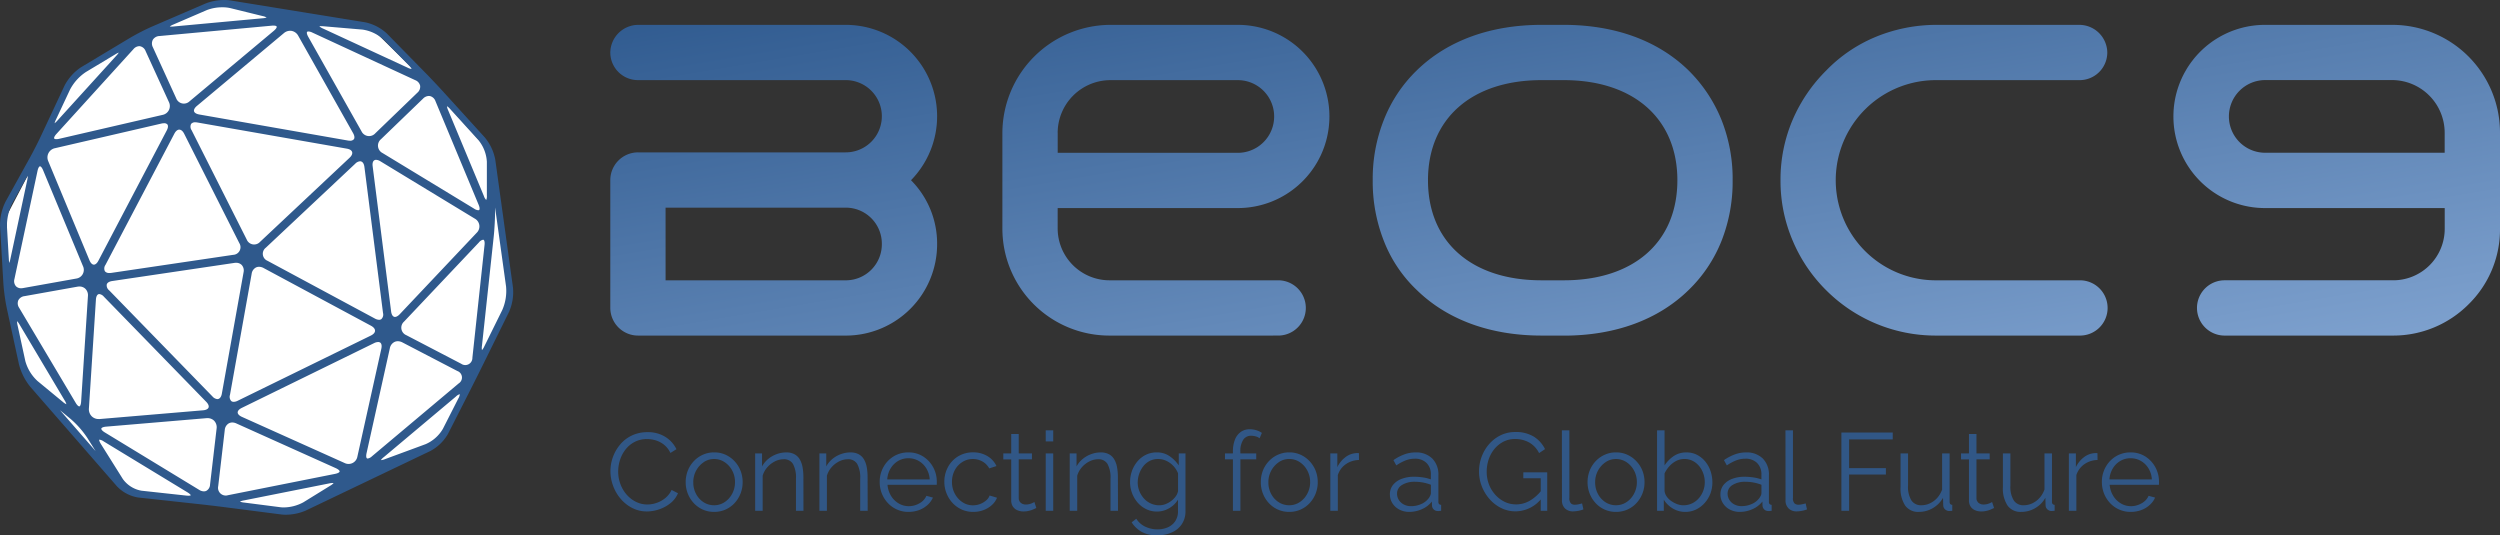
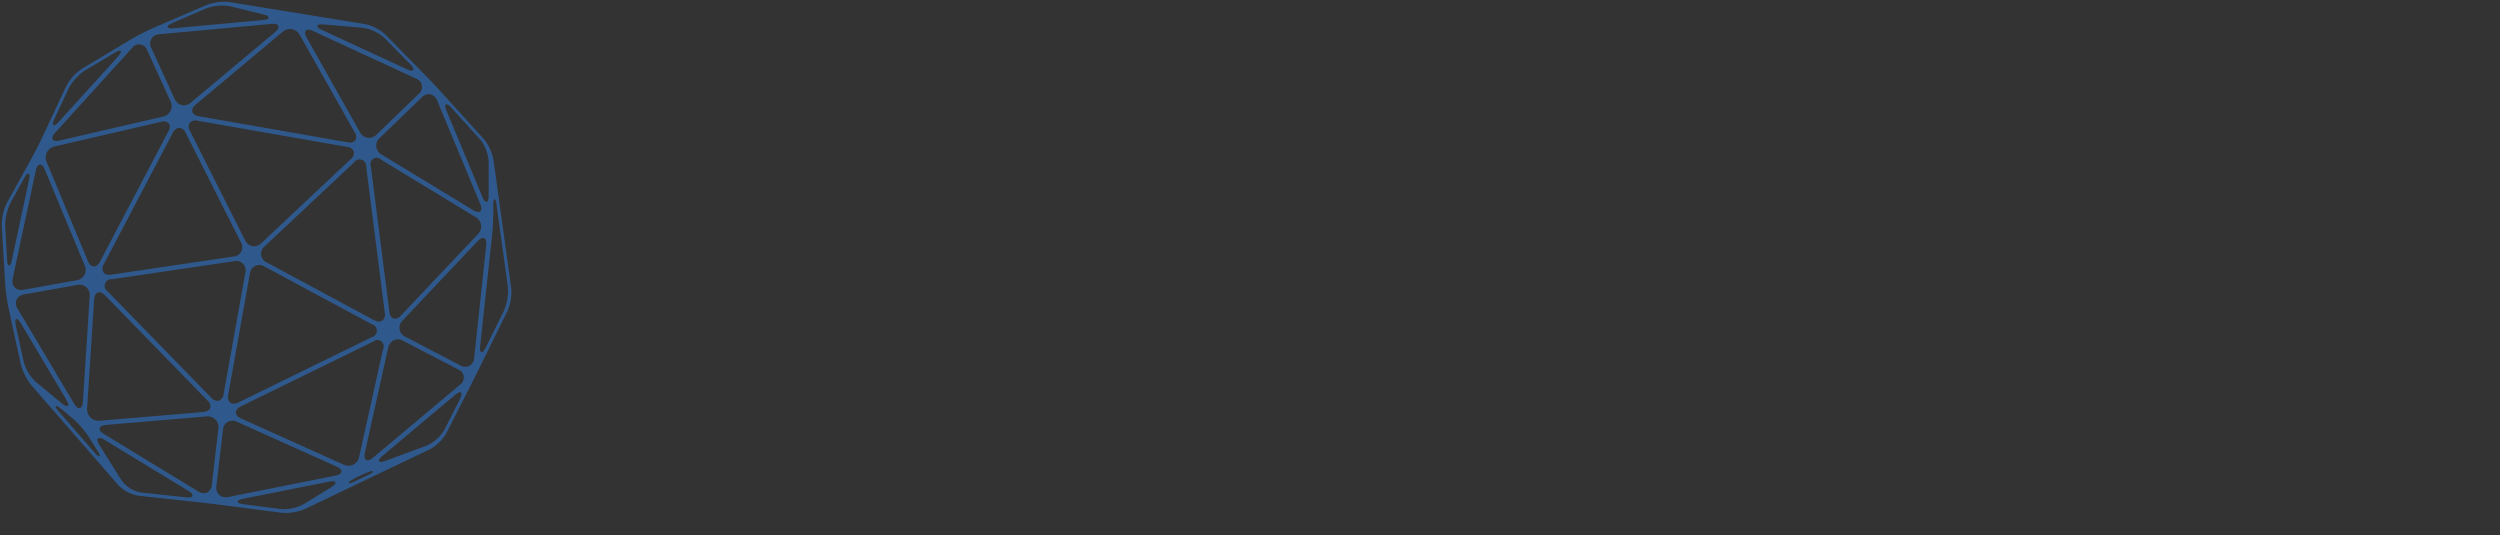
<svg xmlns="http://www.w3.org/2000/svg" width="249.609" height="53.453" viewBox="0 0 249.609 53.453">
  <rect x="0" y="0" width="249.609" height="53.453" fill="#333333" stroke="none" />
  <defs>
    <linearGradient id="linear-gradient" x1="0.02" x2="1" y2="1" gradientUnits="objectBoundingBox">
      <stop offset="0" stop-color="#2e598e" />
      <stop offset="1" stop-color="#81a4d1" />
    </linearGradient>
  </defs>
  <g id="Grupo_24528" data-name="Grupo 24528" transform="translate(-250.816 -193.481)">
    <g id="Grupo_755" data-name="Grupo 755" transform="translate(250.816 193.481)">
-       <path id="Trazado_3679" data-name="Trazado 3679" d="M4198.674,10l-16.331-2.033-10.174-11.7-1.745-8.613v-7.352l4.1-7.845,2.373-5.951,7.329-4.338,7.447-3.094,15.011,2.4,5.98,5.853,5.83,6.468,2.261,14.7-6.984,14.2Z" transform="translate(-4169.735 41.21)" fill="#fff" />
      <g id="Grupo_754" data-name="Grupo 754" transform="translate(0 0)">
        <g id="Grupo_753" data-name="Grupo 753" transform="translate(0 0)">
          <path id="Trazado_3675" data-name="Trazado 3675" d="M44.394,43.062l2.325-4.572c.324-.638.826-1.641,1.119-2.237l2.648-5.378a4.708,4.708,0,0,0,.374-2.318L49.093,15.79a4.656,4.656,0,0,0-.994-2.124l-4.181-4.6c-.466-.512-1.236-1.328-1.716-1.817L38.324,3.3a4.37,4.37,0,0,0-2.069-1.072L22.775.038A3.4,3.4,0,0,0,22.24,0a5.022,5.022,0,0,0-1.807.328L15.108,2.622A22.443,22.443,0,0,0,12.9,3.756L8,6.69A4.722,4.722,0,0,0,6.431,8.434l-2.341,5c-.291.623-.8,1.625-1.138,2.233L.528,20.05A5,5,0,0,0,0,22.353L.335,28.09a19.2,19.2,0,0,0,.336,2.46l1.221,5.621A5.684,5.684,0,0,0,2.963,38.3l8.677,9.965a3.606,3.606,0,0,0,2.016,1.053l6.074.661c.688.075,1.8.207,2.486.3l5.728.737a4.9,4.9,0,0,0,2.327-.374l12.461-5.957a4.217,4.217,0,0,0,1.661-1.621m2.3-6.719a.813.813,0,0,1-.388.1,1.131,1.131,0,0,1-.52-.138h0L40.3,33.445a.985.985,0,0,1-.274-1.63l7.479-7.909c.181-.192.444-.4.664-.3.121.056.255.223.2.7L47.165,35.565a.954.954,0,0,1-.467.779M8.521,40.591l.7-10.866c.024-.369.154-.616.368-.695s.473.024.731.289L20.539,39.814a.745.745,0,0,1,.271.754c-.083.222-.331.361-.7.392l-10.323.872q-.058,0-.114,0a1.147,1.147,0,0,1-.816-.323,1.164,1.164,0,0,1-.337-.924M8.1,39.925h0c-.031.479-.184.614-.307.644a.25.25,0,0,1-.059.007c-.123,0-.3-.089-.507-.441L1.579,30.646a.965.965,0,0,1-.1-.907.966.966,0,0,1,.749-.522l5.286-.945A1.027,1.027,0,0,1,8.777,29.4ZM23.872,24.008a.939.939,0,0,1-.742,1.43L10.94,27.244a1.428,1.428,0,0,1-.209.016.673.673,0,0,1-.579-.246.777.777,0,0,1,.042-.82l6.879-13.107a.785.785,0,0,1,.649-.5h0a.782.782,0,0,1,.645.513ZM18.764,12.085a.771.771,0,0,1,.79-.208l14.923,2.612a.769.769,0,0,1,.672.463.769.769,0,0,1-.307.756L25.912,24.1a1.068,1.068,0,0,1-.729.315.906.906,0,0,1-.158-.014,1.028,1.028,0,0,1-.731-.587L18.794,12.9a.771.771,0,0,1-.029-.817M10.59,28.93h0A.666.666,0,0,1,11,27.7L23.2,25.9a.935.935,0,0,1,1.119,1.153l-2.166,12.1a.781.781,0,0,1-.471.675.521.521,0,0,1-.153.023.9.9,0,0,1-.616-.318ZM22.608,39.222,24.774,27.13a.943.943,0,0,1,1.454-.7l10.721,5.766a.668.668,0,0,1-.025,1.3L23.634,40a1.1,1.1,0,0,1-.477.127.556.556,0,0,1-.342-.107.775.775,0,0,1-.206-.793m14.562-7.437h0L26.451,26.02a.936.936,0,0,1-.209-1.594l8.928-8.386a.663.663,0,0,1,1.214.436L38.241,31.05a.782.782,0,0,1-.247.786.558.558,0,0,1-.322.095,1.077,1.077,0,0,1-.5-.145M36.85,16.452a.631.631,0,0,1,1.041-.675L47.31,21.5a1.062,1.062,0,0,1,.229,1.7l-7.679,8.12a.874.874,0,0,1-.6.324.46.46,0,0,1-.143-.023c-.225-.074-.375-.316-.422-.682ZM49.076,20.9v-.568c0-.173,0-.309.014-.4s.02-.2.108-.2.115.1.135.185.045.224.069.4l1.121,8.1a4.954,4.954,0,0,1-.394,2.443l-1.793,3.642c-.2.4-.324.48-.406.48a.142.142,0,0,1-.04-.006c-.08-.023-.18-.115-.123-.639l1.174-10.9c.075-.693.136-1.827.136-2.526M44.342,10.26c.112-.071.283.032.557.333l2.837,3.12a3.891,3.891,0,0,1,.875,2.263v3.368c0,.395-.067.6-.2.628l-.03,0c-.128,0-.26-.165-.4-.5l-3.569-8.565c-.156-.376-.176-.575-.065-.646M42.8,9.243a.955.955,0,0,1,.669.614h0L47.776,20.2c.1.244.185.567.006.722a.305.305,0,0,1-.207.069,1.024,1.024,0,0,1-.506-.183l-9.142-5.553a1.008,1.008,0,0,1-.185-1.662l4.2-4.051a.955.955,0,0,1,.858-.3M31.516,2.4c.021-.08.11-.181.635-.137l3.875.33a4.07,4.07,0,0,1,2.2,1.038l2.552,2.6c.281.286.375.471.3.581a.177.177,0,0,1-.157.066,1.318,1.318,0,0,1-.491-.151L32,2.829c-.478-.221-.506-.353-.484-.433m-1.157.486c.088-.1.284-.167.719.034l10.28,4.751a.887.887,0,0,1,.26,1.54l-4.2,4.052a1.088,1.088,0,0,1-.755.328.956.956,0,0,1-.138-.01,1.058,1.058,0,0,1-.765-.561L30.45,3.6c-.13-.23-.251-.541-.091-.714m-1.38-.147a1.127,1.127,0,0,1,.779.58l5.473,9.709a.745.745,0,0,1,.069.8.617.617,0,0,1-.532.224,1.419,1.419,0,0,1-.244-.023l-14.84-2.6c-.364-.064-.6-.223-.658-.45s.062-.481.345-.719L28.044,3a1.128,1.128,0,0,1,.934-.267M17.055,2.109,20.412.663a4.51,4.51,0,0,1,2.449-.2l3.223.793c.507.125.564.241.558.328-.012.166-.327.217-.6.242l-8.851.817c-.1.009-.188.014-.26.014-.293,0-.355-.07-.372-.136-.021-.082.017-.2.5-.409M14.932,3.7a.985.985,0,0,1,.8-.46l11.2-1.033c.477-.044.636.086.685.2s.03.321-.338.629l-8.4,7.027a1.1,1.1,0,0,1-.7.275.934.934,0,0,1-.207-.023,1.046,1.046,0,0,1-.712-.619L14.93,4.623a.985.985,0,0,1,0-.921M5.256,11.681,6.652,8.7A4.976,4.976,0,0,1,8.31,6.859L11.246,5.1c.446-.268.562-.235.616-.169s.064.187-.286.572L5.7,11.975c-.223.245-.371.359-.475.359a.121.121,0,0,1-.069-.021c-.1-.069-.073-.258.1-.632m.075,1.388h0l7.682-8.458a.853.853,0,0,1,1.508.234L16.84,9.92a1.074,1.074,0,0,1-.762,1.548L5.788,13.849a1.524,1.524,0,0,1-.34.045c-.22,0-.321-.077-.367-.154-.064-.11-.073-.315.249-.67m-.826,1.96a1.145,1.145,0,0,1,.782-.587h0L15.9,11.988a.733.733,0,0,1,.779.156.733.733,0,0,1-.046.792l-6.821,13c-.167.318-.383.491-.611.491h-.02c-.236-.011-.443-.2-.585-.545L4.484,16.006a1.145,1.145,0,0,1,.021-.977M.739,26.325H.728c-.086-.007-.17-.084-.2-.6h0L.34,22.453a5.265,5.265,0,0,1,.552-2.422l1.332-2.406c.251-.455.368-.485.45-.455s.15.13.041.638l-1.7,7.951c-.1.486-.2.566-.278.566m.351,1.321L3.4,16.845c.1-.469.272-.581.4-.593s.316.067.5.51l3.972,9.549a1.055,1.055,0,0,1-.82,1.5l-5.282.944a1.319,1.319,0,0,1-.232.021.867.867,0,0,1-.641-.25.943.943,0,0,1-.2-.881m1.087,8.261L1.4,32.335c-.111-.51-.033-.612.047-.643s.206-.01.473.438L6.427,39.7c.27.453.218.577.155.631a.137.137,0,0,1-.094.034c-.087,0-.235-.061-.505-.283L3.454,38a4.36,4.36,0,0,1-1.276-2.093m7.564,9.457a.085.085,0,0,1-.052.019c-.07,0-.181-.091-.442-.39l-3.54-4.065c-.332-.381-.361-.479-.3-.543s.16-.038.55.284l1.058.873a9.487,9.487,0,0,1,1.672,1.9l.84,1.339c.27.431.284.527.213.58m9.3,3.97c-.037.109-.172.163-.409.163a2.29,2.29,0,0,1-.245-.015h0L13.932,49a3.054,3.054,0,0,1-1.995-1.249L9.751,44.262c-.206-.329-.256-.551-.148-.66s.331-.063.662.139l8.344,5.078c.337.2.477.374.428.516m1.469-.344a.739.739,0,0,1-.327.074,1.079,1.079,0,0,1-.556-.173L10.2,43.155c-.226-.137-.483-.349-.429-.58.03-.127.166-.288.643-.328L20.425,41.4a1.075,1.075,0,0,1,1.2,1.24l-.654,5.593a.909.909,0,0,1-.465.757m12.381-.519h0l-2.681,1.655a4.354,4.354,0,0,1-2.057.536,2.637,2.637,0,0,1-.335-.02l-3.656-.47c-.518-.067-.588-.174-.591-.26s.059-.2.571-.3l8.528-1.7c.517-.1.618-.011.648.068s.02.214-.428.491m1.024-1.556c-.015.128-.131.3-.6.395L22.617,49.442a1.3,1.3,0,0,1-.254.026.938.938,0,0,1-.65-.24,1,1,0,0,1-.286-.883l.655-5.606a.954.954,0,0,1,1.413-.8l9.919,4.46c.241.108.523.286.5.519m.228-.7L23.9,41.609c-.337-.151-.524-.365-.528-.6s.177-.455.508-.617l13.21-6.467a.631.631,0,0,1,.974.767L35.68,45.441a1.107,1.107,0,0,1-.575.774,1.033,1.033,0,0,1-.466.109,1.216,1.216,0,0,1-.5-.112m2.737.877c-.095.053-.234.122-.412.208l-1.072.512c-.191.091-.35.163-.46.207a.6.6,0,0,1-.19.057.078.078,0,0,1-.075-.043c-.044-.08.042-.138.241-.261a11.384,11.384,0,0,1,1.7-.811c.11-.041.2-.07.255-.087s.149-.043.18.03-.054.126-.163.187m-.343-1.307a.3.3,0,0,1-.159-.043c-.115-.07-.23-.251-.126-.718l2.323-10.463a1,1,0,0,1,1.512-.7l5.484,2.854a.866.866,0,0,1,.168,1.53L37.07,45.52a.955.955,0,0,1-.536.263m1.79.045a1.476,1.476,0,0,1-.474.115c-.11,0-.152-.039-.174-.077-.041-.071-.05-.205.354-.544l7.2-6.047c.3-.254.5-.334.614-.246s.078.3-.1.654L44.2,42.714a3.842,3.842,0,0,1-1.81,1.611Z" transform="translate(0.178 0.178)" fill="#2f598c" fill-rule="evenodd" />
-           <path id="Trazado_3675_-_Contorno" data-name="Trazado 3675 - Contorno" d="M28.262,51.142a3.266,3.266,0,0,1-.413-.024l-5.728-.737c-.683-.088-1.8-.22-2.483-.295l-6.074-.661a3.751,3.751,0,0,1-2.131-1.113L2.757,38.348a5.894,5.894,0,0,1-1.11-2.211L.425,30.515a19.417,19.417,0,0,1-.34-2.488L-.246,22.29a5.213,5.213,0,0,1,.546-2.4l2.424-4.378c.335-.6.843-1.6,1.133-2.222l2.341-5A4.931,4.931,0,0,1,7.841,6.466l4.891-2.935a22.656,22.656,0,0,1,2.234-1.145L20.291.092A5.176,5.176,0,0,1,22.168-.25a3.562,3.562,0,0,1,.563.041l13.48,2.186A4.577,4.577,0,0,1,38.379,3.1l3.877,3.954c.482.491,1.254,1.309,1.721,1.822l4.181,4.6A4.864,4.864,0,0,1,49.2,15.693l1.768,12.768a4.917,4.917,0,0,1-.39,2.421L47.925,36.26c-.293.6-.8,1.6-1.12,2.239L44.48,43.07a4.425,4.425,0,0,1-1.743,1.7L30.276,50.728A5.133,5.133,0,0,1,28.262,51.142Zm-.411-.382.043.006a2.913,2.913,0,0,0,.367.021,4.821,4.821,0,0,0,1.86-.379L34.958,48.1l-.031.013a.705.705,0,0,1-.256.07.255.255,0,0,1-.231-.135c-.126-.232.1-.373.3-.5a11.6,11.6,0,0,1,1.728-.826c.114-.042.2-.073.267-.091a.53.53,0,0,1,.148-.026.257.257,0,0,1,.245.158c.1.225-.132.351-.241.411h0l5.695-2.723a4.151,4.151,0,0,0,1.508-1.413,4.128,4.128,0,0,1-1.713,1.381l-4.066,1.5a1.648,1.648,0,0,1-.536.126.349.349,0,0,1-.328-.165c-.151-.26.114-.535.394-.77l7.2-6.047a1.064,1.064,0,0,1,.623-.322.343.343,0,0,1,.216.073.48.48,0,0,1,.087.546l.521-1.024c.324-.638.826-1.64,1.118-2.235l.632-1.283c-.127.179-.248.259-.382.259a.321.321,0,0,1-.089-.013c-.29-.084-.289-.466-.251-.828l1.174-10.9c.074-.688.135-1.813.135-2.507v-.568c0-.179.005-.32.015-.42s.035-.345.272-.361h.019a.274.274,0,0,1,.254.181l-.543-3.92a4.514,4.514,0,0,0-.587-1.526,4.033,4.033,0,0,1,.458,1.687v3.368c0,.2,0,.732-.347.8a.33.33,0,0,1-.065.006c-.274,0-.446-.327-.564-.613L44.171,10.9c-.092-.221-.284-.681,0-.864a.313.313,0,0,1,.17-.049.444.444,0,0,1,.226.069l-.858-.943C43.249,8.6,42.482,7.79,42,7.3l-.852-.869a.381.381,0,0,1,0,.408.347.347,0,0,1-.3.142,1.445,1.445,0,0,1-.565-.167l-8.432-3.9c-.331-.153-.659-.348-.581-.64S31.71,2,31.847,2c.073,0,.156,0,.247.012l3.875.33a3.86,3.86,0,0,1,1.255.375,3.774,3.774,0,0,0-1.07-.387L22.674.141a3.21,3.21,0,0,0-.507-.036,5.088,5.088,0,0,0-.537.03c.112-.007.225-.011.338-.011a3.7,3.7,0,0,1,.862.091l3.223.793c.373.092.714.218.692.514-.025.337-.522.383-.761.405l-8.851.817c-.1.01-.2.014-.276.014-.13,0-.475,0-.544-.269a.345.345,0,0,1,.14-.359l-1.349.581a22.228,22.228,0,0,0-2.192,1.123l-1.355.813a.514.514,0,0,1,.124-.017.305.305,0,0,1,.244.111c.192.234-.05.538-.292.8l-5.88,6.475c-.273.3-.443.417-.606.417a.3.3,0,0,1-.167-.05.362.362,0,0,1-.126-.395l-.677,1.448c-.293.626-.806,1.633-1.144,2.244l-.757,1.368a.383.383,0,0,1,.279-.141.3.3,0,0,1,.106.02c.284.106.228.49.153.841l-1.7,7.951c-.093.436-.2.706-.452.706H.643c-.181-.014-.269-.158-.315-.354L.44,28.007A18.99,18.99,0,0,0,.772,30.44l.326,1.5c-.016-.228.028-.415.212-.488a.309.309,0,0,1,.114-.022c.184,0,.351.155.577.535l4.506,7.574c.187.313.347.66.118.856a.314.314,0,0,1-.21.077A1.1,1.1,0,0,1,5.8,40.15L3.269,38.064a4.662,4.662,0,0,1-1.234-1.839,5.576,5.576,0,0,0,.99,1.889l2.259,2.594c-.144-.194-.217-.373-.074-.52a.261.261,0,0,1,.191-.082c.13,0,.276.086.6.352l1.058.873a9.7,9.7,0,0,1,1.709,1.946l.84,1.339c.216.345.4.643.168.817a.26.26,0,0,1-.158.054c-.1,0-.2-.052-.355-.211l2.44,2.8a3.456,3.456,0,0,0,1.9.993l.116.013a3.236,3.236,0,0,1-2-1.315L9.528,44.284c-.1-.152-.385-.614-.124-.879a.383.383,0,0,1,.282-.111,1.234,1.234,0,0,1,.6.222l8.344,5.078c.17.1.622.378.5.725-.064.188-.258.284-.577.284l-.11,0,1.231.134c.688.075,1.805.207,2.49.3l1.72.221c-.307-.055-.56-.155-.568-.4-.01-.3.337-.405.714-.48l8.528-1.7a2.164,2.164,0,0,1,.412-.049c.23,0,.377.076.436.226.111.282-.191.516-.5.707l-2.681,1.655a4.523,4.523,0,0,1-2.15.563C28,50.768,27.924,50.765,27.851,50.76Zm-4.146-.927a1.492,1.492,0,0,0,.4.092l3.656.47a2.465,2.465,0,0,0,.312.018,4.2,4.2,0,0,0,1.963-.51l2.681-1.655a1.208,1.208,0,0,0,.341-.269.457.457,0,0,0-.09-.007,1.855,1.855,0,0,0-.343.042l-8.528,1.7A1.492,1.492,0,0,0,23.705,49.833ZM9.687,43.649a.06.06,0,0,0-.03,0s-.043.1.172.441l2.187,3.487a2.9,2.9,0,0,0,1.864,1.167l4.452.485a2.127,2.127,0,0,0,.225.014c.2,0,.241-.043.241-.044s-.012-.1-.353-.306L10.1,43.82A.906.906,0,0,0,9.687,43.649Zm28.09,2.043a1.311,1.311,0,0,0,.414-.1l4.066-1.5a3.7,3.7,0,0,0,1.713-1.525l1.542-3.032a.909.909,0,0,0,.145-.43.91.91,0,0,0-.386.238l-7.2,6.047A1.3,1.3,0,0,0,37.777,45.692ZM5.742,40.707l.027.032,3.525,4.048-.828-1.32a9.274,9.274,0,0,0-1.634-1.861l-1.058-.873ZM1.453,31.815a1.512,1.512,0,0,0,.05.41L2.279,35.8A4.222,4.222,0,0,0,3.494,37.79l2.529,2.086a1.3,1.3,0,0,0,.356.234,1.3,1.3,0,0,0-.177-.388L1.7,32.148A1.511,1.511,0,0,0,1.453,31.815ZM49.181,20.464v.367c0,.705-.061,1.847-.137,2.545l-1.174,10.9a1.253,1.253,0,0,0,0,.43,1.253,1.253,0,0,0,.232-.363L49.9,30.7a4.746,4.746,0,0,0,.378-2.34ZM2.521,17.312a1.841,1.841,0,0,0-.214.327L.974,20.045a5.056,5.056,0,0,0-.53,2.326l.189,3.269A2.291,2.291,0,0,0,.676,26a2.29,2.29,0,0,0,.1-.347l1.7-7.951A1.841,1.841,0,0,0,2.521,17.312Zm41.855-6.957a1.29,1.29,0,0,0,.122.41l3.569,8.565a.949.949,0,0,0,.23.387.949.949,0,0,0,.063-.446V15.9a3.746,3.746,0,0,0-.828-2.143L44.7,10.64A1.29,1.29,0,0,0,44.376,10.355ZM11.612,5a1.864,1.864,0,0,0-.347.174L8.329,6.939A4.768,4.768,0,0,0,6.74,8.7l-1.4,2.984a1.757,1.757,0,0,0-.14.371,1.787,1.787,0,0,0,.288-.272l5.88-6.475A1.876,1.876,0,0,0,11.612,5ZM31.635,2.374A1.275,1.275,0,0,0,32,2.6l8.432,3.9a1.149,1.149,0,0,0,.415.135,1.146,1.146,0,0,0-.266-.346l-2.552-2.6a3.928,3.928,0,0,0-2.092-.985l-3.875-.33c-.081-.007-.154-.01-.217-.01A.788.788,0,0,0,31.635,2.374ZM16.7,2.393a.921.921,0,0,0,.163.012c.069,0,.151,0,.243-.013l8.851-.817a1.353,1.353,0,0,0,.414-.08,1.4,1.4,0,0,0-.4-.141L22.746.56a3.343,3.343,0,0,0-.777-.081,4.258,4.258,0,0,0-1.56.275L17.053,2.2A1.594,1.594,0,0,0,16.7,2.393Zm5.595,47.18a1.112,1.112,0,0,1-.77-.287,1.177,1.177,0,0,1-.341-1.034l.655-5.606a1.184,1.184,0,0,1,.572-.93,1.073,1.073,0,0,1,.536-.139,1.351,1.351,0,0,1,.555.126l9.919,4.46c.535.24.622.514.6.7s-.167.434-.742.549L22.579,49.543A1.481,1.481,0,0,1,22.29,49.573Zm.651-7.641a.722.722,0,0,0-.361.093.839.839,0,0,0-.394.662l-.655,5.606a.77.77,0,0,0,.978.9L33.2,47.064c.326-.065.451-.167.459-.24.01-.093-.144-.225-.393-.337l-9.919-4.46A1,1,0,0,0,22.941,41.932ZM20.107,49.17a1.246,1.246,0,0,1-.649-.2l-9.425-5.736c-.5-.3-.553-.588-.51-.773s.218-.415.8-.464l10.013-.846a1.252,1.252,0,0,1,1.392,1.438l-.654,5.593a1.08,1.08,0,0,1-.564.9A.915.915,0,0,1,20.107,49.17Zm.358-7.669c-.032,0-.065,0-.1,0l-10.012.846c-.331.028-.468.118-.485.192-.022.095.111.244.349.388l9.425,5.736a.912.912,0,0,0,.464.147.563.563,0,0,0,.249-.056.74.74,0,0,0,.367-.618l.654-5.593a.936.936,0,0,0-.24-.777A.909.909,0,0,0,20.466,41.5Zm14.1,4.928a1.389,1.389,0,0,1-.572-.127L23.757,41.7a.788.788,0,0,1-.025-1.539l13.21-6.467a1.276,1.276,0,0,1,.554-.145.693.693,0,0,1,.44.144.915.915,0,0,1,.231.966L35.781,45.407a1.281,1.281,0,0,1-.669.895A1.206,1.206,0,0,1,34.566,46.43ZM37.5,33.9a.944.944,0,0,0-.4.109l-13.21,6.467c-.262.128-.411.294-.409.455s.157.322.423.441l10.238,4.6a.894.894,0,0,0,1.294-.649l2.387-10.749c.064-.29.027-.507-.1-.61A.347.347,0,0,0,37.5,33.9ZM36.461,45.888a.477.477,0,0,1-.251-.069c-.164-.1-.334-.338-.207-.908l2.323-10.463a1.225,1.225,0,0,1,.666-.879,1.126,1.126,0,0,1,.479-.105,1.341,1.341,0,0,1,.622.16l5.484,2.854a1.041,1.041,0,0,1,.2,1.824l-8.667,7.281A1.073,1.073,0,0,1,36.461,45.888Zm3.01-12.069a.773.773,0,0,0-.329.072.878.878,0,0,0-.469.634L36.35,44.988c-.061.276-.045.473.045.527a.124.124,0,0,0,.067.017.8.8,0,0,0,.422-.221l8.666-7.281a.691.691,0,0,0-.136-1.237L39.93,33.939A.99.99,0,0,0,39.472,33.819ZM9.6,41.943a1.314,1.314,0,0,1-1.33-1.436l.7-10.866a.881.881,0,0,1,.483-.85.6.6,0,0,1,.208-.037,1.037,1.037,0,0,1,.711.368L20.594,39.618a.791.791,0,0,1-.54,1.447l-10.323.872C9.688,41.941,9.644,41.943,9.6,41.943ZM9.664,29.11a.242.242,0,0,0-.085.015c-.141.052-.233.249-.252.54l-.7,10.866a.989.989,0,0,0,.284.785.965.965,0,0,0,.692.272c.033,0,.066,0,.1,0l10.323-.872c.291-.025.491-.126.547-.278s-.028-.359-.232-.568L10.121,29.371A.719.719,0,0,0,9.664,29.11Zm-2,11.571c-.23,0-.452-.177-.66-.527L1.354,30.665a1.137,1.137,0,0,1-.1-1.072,1.137,1.137,0,0,1,.879-.623l5.286-.945A1.491,1.491,0,0,1,7.677,28a1.2,1.2,0,0,1,.811.3,1.244,1.244,0,0,1,.394,1.035L8.2,39.864c-.038.587-.262.762-.443.805A.429.429,0,0,1,7.66,40.681Zm.016-12.326a1.135,1.135,0,0,0-.2.018l-5.286.945a.8.8,0,0,0-.618.421.794.794,0,0,0,.086.743l5.646,9.489c.155.261.285.354.355.354l.017,0c.065-.016.15-.152.171-.483l.679-10.529a.9.9,0,0,0-.276-.748A.846.846,0,0,0,7.677,28.355ZM23.084,40.227a.728.728,0,0,1-.449-.143.939.939,0,0,1-.274-.966l2.165-12.091a1.174,1.174,0,0,1,.626-.89,1.055,1.055,0,0,1,.463-.1,1.313,1.313,0,0,1,.624.167L36.96,31.965a.84.84,0,0,1-.031,1.612L23.64,40.082A1.275,1.275,0,0,1,23.084,40.227Zm2.531-13.84a.7.7,0,0,0-.308.069.83.83,0,0,0-.431.633L22.711,39.18a.615.615,0,0,0,.138.62.381.381,0,0,0,.235.071.941.941,0,0,0,.4-.109l13.29-6.506c.268-.131.417-.3.42-.482s-.139-.357-.4-.5L26.071,26.512A.963.963,0,0,0,25.615,26.387ZM21.452,39.95a1.066,1.066,0,0,1-.743-.372l-10.319-10.6a.838.838,0,0,1,.515-1.525L23.1,25.65a1.515,1.515,0,0,1,.221-.017,1.111,1.111,0,0,1,.82.327,1.168,1.168,0,0,1,.279,1.05l-2.166,12.1a.946.946,0,0,1-.594.813A.7.7,0,0,1,21.452,39.95Zm1.867-13.962A1.16,1.16,0,0,0,23.15,26L10.958,27.808c-.295.044-.489.161-.546.331a.619.619,0,0,0,.233.595l10.319,10.6a.74.74,0,0,0,.488.264.345.345,0,0,0,.1-.015c.172-.053.3-.243.349-.537l2.166-12.1a.823.823,0,0,0-.184-.74A.765.765,0,0,0,23.319,25.989Zm22.92,10.555a1.3,1.3,0,0,1-.6-.158L40.151,33.53a1.162,1.162,0,0,1-.321-1.909l7.479-7.909a.99.99,0,0,1,.669-.38.468.468,0,0,1,.2.043c.174.08.369.3.306.879L47.27,35.511a1.126,1.126,0,0,1-.559.916A.988.988,0,0,1,46.239,36.544Zm1.739-12.857a.723.723,0,0,0-.411.269l-7.479,7.909a.809.809,0,0,0,.227,1.35L45.8,36.071a.709.709,0,0,0,1.115-.6l1.213-11.258c.036-.331-.03-.485-.1-.518A.113.113,0,0,0,47.978,23.687ZM37.6,32.035a1.246,1.246,0,0,1-.584-.166L26.294,26.1a1.112,1.112,0,0,1-.246-1.88l8.928-8.386A1.088,1.088,0,0,1,35.7,15.5a.7.7,0,0,1,.236.041.942.942,0,0,1,.551.841l1.857,14.574a.947.947,0,0,1-.323.955A.731.731,0,0,1,37.6,32.035ZM35.7,15.853a.751.751,0,0,0-.482.243l-8.928,8.386a.76.76,0,0,0,.172,1.309l10.72,5.765a.913.913,0,0,0,.416.124.384.384,0,0,0,.222-.063A.621.621,0,0,0,37.992,31L36.135,16.425c-.038-.3-.151-.492-.319-.552A.342.342,0,0,0,35.7,15.853Zm3.488,15.895a.639.639,0,0,1-.2-.031.908.908,0,0,1-.543-.828L36.6,16.4a.916.916,0,0,1,.319-.941.677.677,0,0,1,.375-.107,1.2,1.2,0,0,1,.615.2l9.42,5.722a1.239,1.239,0,0,1,.266,1.974l-7.679,8.12A1.04,1.04,0,0,1,39.188,31.748ZM37.3,15.708a.328.328,0,0,0-.182.05c-.141.091-.2.3-.16.6L38.8,30.844c.037.29.147.485.3.536s.359-.044.559-.255L47.337,23a.885.885,0,0,0-.192-1.427l-9.42-5.722A.871.871,0,0,0,37.3,15.708ZM1.859,28.883a1.04,1.04,0,0,1-.769-.3,1.115,1.115,0,0,1-.246-1.042l2.306-10.8c.123-.575.37-.716.555-.733l.039,0c.254,0,.47.209.641.621L8.358,26.17a1.232,1.232,0,0,1-.953,1.744l-5.282.944A1.5,1.5,0,0,1,1.859,28.883ZM3.745,16.356H3.738c-.068.006-.171.129-.241.453l-2.306,10.8a.773.773,0,0,0,.154.721.694.694,0,0,0,.514.2,1.145,1.145,0,0,0,.2-.019l5.283-.944a.878.878,0,0,0,.687-1.258L4.058,16.758C3.935,16.461,3.815,16.356,3.745,16.356Zm6.914,11.01a.84.84,0,0,1-.724-.321.941.941,0,0,1,.03-1l6.879-13.107a.95.95,0,0,1,.806-.6h.006a.947.947,0,0,1,.8.61l5.5,10.91a1.116,1.116,0,0,1-.874,1.686l-12.19,1.806A1.612,1.612,0,0,1,10.659,27.366ZM17.65,12.691c-.179,0-.354.145-.492.407L10.28,26.2a.616.616,0,0,0-.055.634.52.52,0,0,0,.434.172A1.256,1.256,0,0,0,10.842,27l12.19-1.806a.763.763,0,0,0,.609-1.175l-5.5-10.91c-.134-.266-.307-.414-.488-.415ZM9.123,26.53H9.1a.9.9,0,0,1-.741-.654L4.247,16a1.295,1.295,0,0,1,.927-1.8l10.609-2.455a1.535,1.535,0,0,1,.344-.042.731.731,0,0,1,.615.263.894.894,0,0,1-.03.983l-6.821,13A.921.921,0,0,1,9.123,26.53Zm7-14.475a1.182,1.182,0,0,0-.264.033L5.255,14.543a.94.94,0,0,0-.679,1.322l4.107,9.873c.112.27.269.429.429.436h.012c.156,0,.322-.144.454-.4l6.821-13c.136-.258.159-.477.063-.6A.417.417,0,0,0,16.127,12.055ZM25.11,24.517a1.088,1.088,0,0,1-.189-.017,1.2,1.2,0,0,1-.859-.681l-5.5-10.909a.935.935,0,0,1-.013-1,.82.82,0,0,1,.692-.3,1.579,1.579,0,0,1,.271.025l14.923,2.612a.933.933,0,0,1,.811.587.933.933,0,0,1-.356.937l-8.931,8.389A1.239,1.239,0,0,1,25.11,24.517ZM19.242,11.96a.5.5,0,0,0-.407.159.611.611,0,0,0,.045.631l5.5,10.909a.8.8,0,0,0,1.338.236l8.931-8.389c.217-.2.309-.408.259-.576s-.239-.288-.532-.339L19.452,11.979A1.224,1.224,0,0,0,19.242,11.96ZM47.5,21.1a1.191,1.191,0,0,1-.6-.209l-9.142-5.553a1.185,1.185,0,0,1-.216-1.942l4.2-4.051a1.184,1.184,0,0,1,.82-.365.974.974,0,0,1,.2.02,1.126,1.126,0,0,1,.8.72l4.309,10.343c.225.54.1.8-.043.925A.486.486,0,0,1,47.5,21.1ZM42.564,9.331a.838.838,0,0,0-.573.265l-4.2,4.051a.831.831,0,0,0,.154,1.383l9.142,5.553a.856.856,0,0,0,.414.158.135.135,0,0,0,.091-.027c.074-.063.053-.262-.054-.519L43.23,9.853a.784.784,0,0,0-.541-.509A.617.617,0,0,0,42.564,9.331ZM34.7,14.152a1.6,1.6,0,0,1-.275-.025l-14.84-2.6a.9.9,0,0,1-.8-.578.9.9,0,0,1,.4-.9l8.674-7.258a1.33,1.33,0,0,1,.858-.326,1.24,1.24,0,0,1,.222.02,1.3,1.3,0,0,1,.9.667l5.473,9.709a.908.908,0,0,1,.059.989A.772.772,0,0,1,34.7,14.152ZM28.716,2.822a.98.98,0,0,0-.63.243l-8.674,7.258c-.224.187-.329.383-.288.536s.23.27.517.321l14.84,2.6a1.246,1.246,0,0,0,.214.02.466.466,0,0,0,.387-.149c.094-.132.065-.355-.078-.609L29.531,3.329a.953.953,0,0,0-.657-.493A.885.885,0,0,0,28.716,2.822ZM5.376,14a.549.549,0,0,1-.52-.242c-.094-.161-.124-.444.271-.879L12.809,4.42A1.155,1.155,0,0,1,13.651,4a.935.935,0,0,1,.143.011,1.1,1.1,0,0,1,.816.685l2.32,5.074a1.252,1.252,0,0,1-.883,1.795L5.756,13.95A1.712,1.712,0,0,1,5.376,14Zm8.275-9.641a.8.8,0,0,0-.579.3L5.39,13.117c-.223.246-.262.4-.227.461.025.042.1.067.214.067a1.364,1.364,0,0,0,.3-.04l10.29-2.381a.9.9,0,0,0,.64-1.3l-2.32-5.074a.759.759,0,0,0-.547-.482A.578.578,0,0,0,13.651,4.358ZM36.59,13.692a1.139,1.139,0,0,1-.164-.012,1.232,1.232,0,0,1-.894-.649l-5.31-9.42c-.288-.511-.2-.783-.067-.922a.5.5,0,0,1,.382-.152,1.321,1.321,0,0,1,.542.145L41.36,7.433a1.063,1.063,0,0,1,.309,1.828l-4.2,4.053A1.257,1.257,0,0,1,36.59,13.692Zm-6.052-10.8a.16.16,0,0,0-.121.038c-.065.071-.021.265.116.507l5.31,9.42a.835.835,0,0,0,1.38.2l4.2-4.052a.786.786,0,0,0,.277-.69.786.786,0,0,0-.488-.56L30.931,3A.981.981,0,0,0,30.538,2.892ZM18.1,10.45a1.114,1.114,0,0,1-.246-.028,1.219,1.219,0,0,1-.834-.718L14.7,4.624a1.157,1.157,0,0,1,.01-1.083,1.157,1.157,0,0,1,.935-.547l11.2-1.033c.069-.006.134-.01.195-.01.443,0,.609.175.67.322.072.172.063.457-.388.834l-8.4,7.027A1.272,1.272,0,0,1,18.1,10.45Zm8.933-8.144c-.05,0-.1,0-.162.008l-11.2,1.033a.813.813,0,0,0-.66.372.813.813,0,0,0,.006.758l2.322,5.08a.82.82,0,0,0,1.346.3l8.4-7.027c.254-.213.314-.362.288-.425S27.252,2.306,27.031,2.306Z" transform="translate(0.25 0.25)" fill="#2f598c" />
        </g>
      </g>
    </g>
    <g id="Grupo_756" data-name="Grupo 756" transform="translate(311.751 195.963)">
-       <path id="Unión_24" data-name="Unión 24" d="M161.128,31.023a2.76,2.76,0,0,1,0-5.519h16.9a5.144,5.144,0,0,0,5.126-5.168V18.292H165.212a9.146,9.146,0,0,1,0-18.292h12.73a10.762,10.762,0,0,1,10.732,10.776v9.559a10.46,10.46,0,0,1-3.131,7.559,10.619,10.619,0,0,1-7.515,3.129Zm.479-21.854a3.622,3.622,0,0,0,3.6,3.6h17.943v-2a5.266,5.266,0,0,0-5.213-5.256h-12.73A3.633,3.633,0,0,0,161.607,9.168ZM132.345,31.023A15.456,15.456,0,0,1,121.4,26.5a15.366,15.366,0,0,1-3.346-4.953,15.164,15.164,0,0,1-1.216-6.039,15.16,15.16,0,0,1,1.216-6.039,15.661,15.661,0,0,1,3.346-4.91,14.709,14.709,0,0,1,4.91-3.345A15.936,15.936,0,0,1,132.345,0h14.339a2.8,2.8,0,0,1,2.781,2.781,2.763,2.763,0,0,1-2.781,2.738H132.345a9.993,9.993,0,0,0,0,19.987h14.339a2.759,2.759,0,1,1,0,5.517Zm-39.365,0c-5.083,0-9.384-1.564-12.426-4.518a13.5,13.5,0,0,1-3.346-5,16.154,16.154,0,0,1-1.086-6,15.926,15.926,0,0,1,1.086-5.952,14.017,14.017,0,0,1,3.346-5.04C83.6,1.564,87.9,0,92.98,0H95.2c5.083,0,9.384,1.564,12.426,4.519a14.608,14.608,0,0,1,3.346,5.04,15.926,15.926,0,0,1,1.086,5.952,16.154,16.154,0,0,1-1.086,6,14.047,14.047,0,0,1-3.346,5c-3.042,2.954-7.343,4.518-12.426,4.518ZM81.64,15.512c0,6.17,4.345,9.993,11.34,9.993H95.2c6.995,0,11.34-3.824,11.34-9.993,0-6.126-4.345-9.993-11.34-9.993H92.98C85.986,5.518,81.64,9.385,81.64,15.512Zm-31.8,15.511A10.68,10.68,0,0,1,39.147,20.334V10.776A10.829,10.829,0,0,1,49.923,0h12.73a9.146,9.146,0,0,1,0,18.292H44.666v2.042a5.183,5.183,0,0,0,5.17,5.171h16.9a2.759,2.759,0,0,1,0,5.517Zm-5.17-20.247v2H62.653a3.628,3.628,0,0,0,0-7.256H49.923A5.275,5.275,0,0,0,44.666,10.776ZM2.781,31.023A2.772,2.772,0,0,1,0,28.242V15.512a2.772,2.772,0,0,1,2.781-2.781H23.505a3.606,3.606,0,1,0,0-7.213H2.781A2.763,2.763,0,0,1,0,2.781,2.8,2.8,0,0,1,2.781,0H23.505a9.126,9.126,0,0,1,6.518,15.512,8.964,8.964,0,0,1,2.607,6.344V21.9a9.123,9.123,0,0,1-9.124,9.124Zm2.738-5.517H23.505A3.6,3.6,0,0,0,27.112,21.9v-.043a3.6,3.6,0,0,0-3.607-3.607H5.518Z" transform="translate(0 0)" fill="url(#linear-gradient)" />
-     </g>
-     <path id="Trazado_12031" data-name="Trazado 12031" d="M.462-3.96a4.112,4.112,0,0,1,.247-1.4,4.12,4.12,0,0,1,.72-1.254,3.463,3.463,0,0,1,1.166-.9,3.565,3.565,0,0,1,1.573-.336,3.229,3.229,0,0,1,1.787.479A2.928,2.928,0,0,1,7.051-6.149l-.6.374a2.311,2.311,0,0,0-.638-.82,2.5,2.5,0,0,0-.819-.434,2.958,2.958,0,0,0-.864-.132,2.654,2.654,0,0,0-1.243.28,2.768,2.768,0,0,0-.908.748,3.331,3.331,0,0,0-.556,1.045,3.781,3.781,0,0,0-.187,1.171,3.55,3.55,0,0,0,.22,1.243,3.377,3.377,0,0,0,.616,1.051A3.027,3.027,0,0,0,3-.9a2.537,2.537,0,0,0,1.16.27,2.843,2.843,0,0,0,.9-.154,2.81,2.81,0,0,0,.864-.473,2.3,2.3,0,0,0,.643-.825l.638.33a2.47,2.47,0,0,1-.748.99,3.631,3.631,0,0,1-1.128.616A3.8,3.8,0,0,1,4.114.066,3.164,3.164,0,0,1,2.64-.28,3.782,3.782,0,0,1,1.479-1.2,4.255,4.255,0,0,1,.726-2.5,4.208,4.208,0,0,1,.462-3.96ZM10.813.11A2.728,2.728,0,0,1,9.674-.126a2.755,2.755,0,0,1-.9-.649,3,3,0,0,1-.589-.946,3.063,3.063,0,0,1-.209-1.128A3.123,3.123,0,0,1,8.184-4a2.95,2.95,0,0,1,.594-.946,2.817,2.817,0,0,1,.908-.649,2.728,2.728,0,0,1,1.139-.237,2.691,2.691,0,0,1,1.133.237,2.834,2.834,0,0,1,.9.649A2.95,2.95,0,0,1,13.453-4a3.123,3.123,0,0,1,.209,1.149,3.063,3.063,0,0,1-.209,1.128,3,3,0,0,1-.589.946,2.755,2.755,0,0,1-.9.649A2.755,2.755,0,0,1,10.813.11ZM8.734-2.838a2.414,2.414,0,0,0,.28,1.16,2.185,2.185,0,0,0,.753.825,1.9,1.9,0,0,0,1.045.3,1.875,1.875,0,0,0,1.045-.308,2.25,2.25,0,0,0,.759-.841A2.418,2.418,0,0,0,12.9-2.86a2.408,2.408,0,0,0-.286-1.166,2.262,2.262,0,0,0-.759-.836,1.875,1.875,0,0,0-1.045-.308,1.8,1.8,0,0,0-1.039.319,2.388,2.388,0,0,0-.753.842A2.4,2.4,0,0,0,8.734-2.838ZM19.734,0h-.748V-3.2a2.84,2.84,0,0,0-.3-1.479,1.027,1.027,0,0,0-.935-.467,1.925,1.925,0,0,0-.869.214,2.466,2.466,0,0,0-.753.583,2.239,2.239,0,0,0-.468.842V0h-.748V-5.731H15.6v1.3a2.57,2.57,0,0,1,.6-.732,2.859,2.859,0,0,1,.847-.489,2.785,2.785,0,0,1,.979-.176,1.687,1.687,0,0,1,.8.176,1.357,1.357,0,0,1,.528.5,2.339,2.339,0,0,1,.286.781,5.4,5.4,0,0,1,.088,1.017Zm6.413,0H25.4V-3.2a2.84,2.84,0,0,0-.3-1.479,1.027,1.027,0,0,0-.935-.467,1.925,1.925,0,0,0-.869.214,2.466,2.466,0,0,0-.753.583,2.239,2.239,0,0,0-.468.842V0h-.748V-5.731h.682v1.3a2.571,2.571,0,0,1,.6-.732,2.859,2.859,0,0,1,.847-.489,2.785,2.785,0,0,1,.979-.176,1.687,1.687,0,0,1,.8.176,1.357,1.357,0,0,1,.528.5,2.339,2.339,0,0,1,.286.781,5.4,5.4,0,0,1,.088,1.017Zm4.07.11a2.766,2.766,0,0,1-1.144-.236,2.8,2.8,0,0,1-.913-.649,3.014,3.014,0,0,1-.6-.951,3.1,3.1,0,0,1-.214-1.155,3.012,3.012,0,0,1,.368-1.474,2.858,2.858,0,0,1,1.017-1.073,2.744,2.744,0,0,1,1.474-.4,2.674,2.674,0,0,1,1.479.407,2.914,2.914,0,0,1,1,1.072,2.994,2.994,0,0,1,.363,1.457v.171a.554.554,0,0,1-.011.127H28.127A2.5,2.5,0,0,0,28.473-1.5a2.211,2.211,0,0,0,.759.759,1.942,1.942,0,0,0,1.017.281,2.107,2.107,0,0,0,1.062-.286,1.575,1.575,0,0,0,.7-.748l.649.176a2.146,2.146,0,0,1-.539.737,2.592,2.592,0,0,1-.852.512A3,3,0,0,1,30.217.11ZM28.1-3.135H32.34A2.381,2.381,0,0,0,32-4.235a2.133,2.133,0,0,0-.759-.743,2.023,2.023,0,0,0-1.028-.269,1.993,1.993,0,0,0-1.023.269,2.133,2.133,0,0,0-.753.748A2.4,2.4,0,0,0,28.1-3.135ZM36.685.11a2.755,2.755,0,0,1-1.15-.236,2.84,2.84,0,0,1-.913-.655,3.03,3.03,0,0,1-.6-.957A3.065,3.065,0,0,1,33.8-2.882a3.07,3.07,0,0,1,.363-1.485,2.775,2.775,0,0,1,1.012-1.067,2.814,2.814,0,0,1,1.5-.4,2.71,2.71,0,0,1,1.419.369,2.277,2.277,0,0,1,.913,1l-.726.231a1.743,1.743,0,0,0-.676-.687,1.91,1.91,0,0,0-.963-.248,1.926,1.926,0,0,0-1.045.3,2.152,2.152,0,0,0-.754.814,2.428,2.428,0,0,0-.28,1.177,2.431,2.431,0,0,0,.286,1.177,2.308,2.308,0,0,0,.759.842,1.852,1.852,0,0,0,1.045.313,2.007,2.007,0,0,0,.721-.132,1.986,1.986,0,0,0,.6-.358,1.131,1.131,0,0,0,.347-.49l.737.22a1.886,1.886,0,0,1-.512.732,2.6,2.6,0,0,1-.836.506A2.876,2.876,0,0,1,36.685.11Zm6.3-.385q-.088.033-.275.121A2.479,2.479,0,0,1,42.262,0a2.354,2.354,0,0,1-.572.066,1.5,1.5,0,0,1-.6-.121,1,1,0,0,1-.446-.369,1.076,1.076,0,0,1-.165-.61v-4.1h-.792v-.594h.792V-7.667h.748v1.936h1.32v.594h-1.32v3.894a.6.6,0,0,0,.226.462.754.754,0,0,0,.467.154,1.456,1.456,0,0,0,.561-.1A1.7,1.7,0,0,0,42.79-.88ZM43.923,0V-5.731h.748V0Zm0-6.93v-1.1h.748v1.1ZM51.139,0h-.748V-3.2a2.839,2.839,0,0,0-.3-1.479,1.027,1.027,0,0,0-.935-.467,1.925,1.925,0,0,0-.869.214,2.466,2.466,0,0,0-.753.583,2.239,2.239,0,0,0-.467.842V0h-.748V-5.731H47v1.3a2.57,2.57,0,0,1,.6-.732,2.859,2.859,0,0,1,.847-.489,2.785,2.785,0,0,1,.979-.176,1.687,1.687,0,0,1,.8.176,1.357,1.357,0,0,1,.528.5,2.339,2.339,0,0,1,.286.781,5.4,5.4,0,0,1,.088,1.017Zm3.894.077a2.421,2.421,0,0,1-1.078-.242A2.665,2.665,0,0,1,53.1-.82a3.067,3.067,0,0,1-.556-.94,3.077,3.077,0,0,1-.2-1.089,3.329,3.329,0,0,1,.193-1.139,3.035,3.035,0,0,1,.55-.951,2.6,2.6,0,0,1,.841-.654,2.423,2.423,0,0,1,1.078-.237,2.208,2.208,0,0,1,1.281.374,3.5,3.5,0,0,1,.918.924v-1.2h.671V.022a2.28,2.28,0,0,1-.38,1.337,2.335,2.335,0,0,1-1.023.819,3.532,3.532,0,0,1-1.4.275A3.129,3.129,0,0,1,53.493,2.1a2.908,2.908,0,0,1-.99-.946l.462-.363a2.11,2.11,0,0,0,.908.8,2.817,2.817,0,0,0,1.2.264,2.549,2.549,0,0,0,1.028-.2,1.724,1.724,0,0,0,.748-.61,1.762,1.762,0,0,0,.28-1.023V-1.111a2.459,2.459,0,0,1-.9.864A2.4,2.4,0,0,1,55.033.077Zm.209-.627A1.8,1.8,0,0,0,55.9-.671,2.293,2.293,0,0,0,56.474-1a2.069,2.069,0,0,0,.44-.457,1.269,1.269,0,0,0,.22-.517V-3.74a2.29,2.29,0,0,0-.473-.743,2.286,2.286,0,0,0-.7-.506,1.9,1.9,0,0,0-.809-.181,1.8,1.8,0,0,0-.863.2,1.972,1.972,0,0,0-.638.539,2.607,2.607,0,0,0-.4.754,2.569,2.569,0,0,0-.143.836,2.333,2.333,0,0,0,.165.874,2.461,2.461,0,0,0,.457.737,2.029,2.029,0,0,0,.682.5A2,2,0,0,0,55.242-.55Zm7.37.55V-5.137H61.82v-.594h.792v-.154a3.239,3.239,0,0,1,.2-1.21,1.7,1.7,0,0,1,.583-.776,1.508,1.508,0,0,1,.9-.27,2.214,2.214,0,0,1,.66.1,1.916,1.916,0,0,1,.55.264l-.231.539a.994.994,0,0,0-.374-.187,1.675,1.675,0,0,0-.462-.066.911.911,0,0,0-.8.407,2.067,2.067,0,0,0-.281,1.177v.176h1.584v.594H63.36V0Zm5.621.11a2.728,2.728,0,0,1-1.138-.236,2.755,2.755,0,0,1-.9-.649,3,3,0,0,1-.589-.946A3.063,3.063,0,0,1,65.4-2.849,3.123,3.123,0,0,1,65.6-4a2.95,2.95,0,0,1,.594-.946,2.817,2.817,0,0,1,.908-.649,2.728,2.728,0,0,1,1.138-.237,2.691,2.691,0,0,1,1.133.237,2.834,2.834,0,0,1,.9.649A2.95,2.95,0,0,1,70.873-4a3.123,3.123,0,0,1,.209,1.149,3.063,3.063,0,0,1-.209,1.128,3,3,0,0,1-.589.946,2.755,2.755,0,0,1-.9.649A2.755,2.755,0,0,1,68.233.11ZM66.154-2.838a2.414,2.414,0,0,0,.28,1.16,2.185,2.185,0,0,0,.754.825,1.9,1.9,0,0,0,1.045.3,1.875,1.875,0,0,0,1.045-.308,2.25,2.25,0,0,0,.759-.841,2.418,2.418,0,0,0,.286-1.16,2.408,2.408,0,0,0-.286-1.166,2.262,2.262,0,0,0-.759-.836,1.875,1.875,0,0,0-1.045-.308,1.8,1.8,0,0,0-1.039.319,2.388,2.388,0,0,0-.754.842A2.4,2.4,0,0,0,66.154-2.838ZM75.2-5.071a2.363,2.363,0,0,0-1.314.418,2.1,2.1,0,0,0-.8,1.089V0h-.748V-5.731h.7v1.375a2.711,2.711,0,0,1,.786-.979,1.949,1.949,0,0,1,1.04-.418q.11-.011.192-.011a.718.718,0,0,1,.137.011ZM78.287-1.65a1.456,1.456,0,0,1,.308-.929,1.98,1.98,0,0,1,.853-.605A3.421,3.421,0,0,1,80.707-3.4a6,6,0,0,1,.869.066,3.9,3.9,0,0,1,.8.2v-.484a1.561,1.561,0,0,0-.429-1.155A1.606,1.606,0,0,0,80.762-5.2a2.52,2.52,0,0,0-.907.17,4.564,4.564,0,0,0-.93.5l-.286-.528a4.828,4.828,0,0,1,1.1-.577,3.248,3.248,0,0,1,1.1-.193,2.283,2.283,0,0,1,1.672.605,2.237,2.237,0,0,1,.616,1.672V-.9a.325.325,0,0,0,.066.225.306.306,0,0,0,.209.082V0q-.121.011-.209.022a.388.388,0,0,1-.132,0,.554.554,0,0,1-.418-.176.584.584,0,0,1-.154-.352l-.011-.418a2.522,2.522,0,0,1-1,.764,3.1,3.1,0,0,1-1.254.27,2.09,2.09,0,0,1-1-.236,1.768,1.768,0,0,1-.693-.638A1.655,1.655,0,0,1,78.287-1.65Zm3.839.44a1.514,1.514,0,0,0,.187-.3.617.617,0,0,0,.066-.253V-2.6a4.585,4.585,0,0,0-.776-.22,4.283,4.283,0,0,0-.808-.077,2.363,2.363,0,0,0-1.3.319A.986.986,0,0,0,79-1.705a1.163,1.163,0,0,0,.165.6,1.279,1.279,0,0,0,.484.462,1.487,1.487,0,0,0,.748.181,2.438,2.438,0,0,0,1.007-.209A1.819,1.819,0,0,0,82.126-1.21ZM90.838.055A3.2,3.2,0,0,1,89.386-.28a3.74,3.74,0,0,1-1.166-.908,4.267,4.267,0,0,1-.765-1.276,4.028,4.028,0,0,1-.27-1.452,4.193,4.193,0,0,1,.27-1.5,4.082,4.082,0,0,1,.754-1.26,3.59,3.59,0,0,1,1.144-.869,3.267,3.267,0,0,1,1.441-.319,3.39,3.39,0,0,1,1.881.473,3.067,3.067,0,0,1,1.1,1.232l-.594.4a2.442,2.442,0,0,0-1-1.067,2.876,2.876,0,0,0-1.4-.341,2.476,2.476,0,0,0-1.172.275,2.85,2.85,0,0,0-.9.737,3.279,3.279,0,0,0-.566,1.045,3.834,3.834,0,0,0-.192,1.21,3.536,3.536,0,0,0,.22,1.248A3.281,3.281,0,0,0,88.8-1.612a3.009,3.009,0,0,0,.94.715,2.6,2.6,0,0,0,1.149.258A2.726,2.726,0,0,0,92.246-1,4.178,4.178,0,0,0,93.467-2.1v.814A3.324,3.324,0,0,1,90.838.055Zm2.508-3.3H91.608v-.594h2.387V0h-.649ZM95.458-8.03h.748V-1.3a.743.743,0,0,0,.154.561.555.555,0,0,0,.374.132,1.82,1.82,0,0,0,.4-.044q.2-.044.341-.088l.132.6a2.469,2.469,0,0,1-.511.143,2.981,2.981,0,0,1-.522.055,1.1,1.1,0,0,1-.809-.3,1.089,1.089,0,0,1-.3-.814Zm5.4,8.14a2.728,2.728,0,0,1-1.138-.236,2.755,2.755,0,0,1-.9-.649,3,3,0,0,1-.589-.946,3.063,3.063,0,0,1-.209-1.128A3.123,3.123,0,0,1,98.23-4a2.95,2.95,0,0,1,.594-.946,2.817,2.817,0,0,1,.908-.649,2.728,2.728,0,0,1,1.138-.237A2.691,2.691,0,0,1,102-5.593a2.834,2.834,0,0,1,.9.649A2.95,2.95,0,0,1,103.5-4a3.123,3.123,0,0,1,.209,1.149,3.063,3.063,0,0,1-.209,1.128,3,3,0,0,1-.589.946,2.755,2.755,0,0,1-.9.649A2.755,2.755,0,0,1,100.859.11ZM98.78-2.838a2.414,2.414,0,0,0,.28,1.16,2.185,2.185,0,0,0,.754.825,1.9,1.9,0,0,0,1.045.3A1.875,1.875,0,0,0,101.9-.858a2.25,2.25,0,0,0,.759-.841,2.418,2.418,0,0,0,.286-1.16,2.408,2.408,0,0,0-.286-1.166,2.262,2.262,0,0,0-.759-.836,1.875,1.875,0,0,0-1.045-.308,1.8,1.8,0,0,0-1.039.319,2.388,2.388,0,0,0-.754.842A2.4,2.4,0,0,0,98.78-2.838ZM107.767.11a2.355,2.355,0,0,1-1.243-.347,2.578,2.578,0,0,1-.891-.875V0h-.671V-8.03h.748v3.5a3.277,3.277,0,0,1,.924-.94,2.216,2.216,0,0,1,1.254-.358,2.282,2.282,0,0,1,1.084.253,2.605,2.605,0,0,1,.819.677,3.02,3.02,0,0,1,.517.957,3.472,3.472,0,0,1,.176,1.095,3.123,3.123,0,0,1-.2,1.133,2.986,2.986,0,0,1-.577.941,2.8,2.8,0,0,1-.864.649A2.433,2.433,0,0,1,107.767.11Zm-.176-.66a1.984,1.984,0,0,0,.858-.187,2.052,2.052,0,0,0,.682-.517,2.413,2.413,0,0,0,.44-.743,2.418,2.418,0,0,0,.154-.852,2.577,2.577,0,0,0-.258-1.139,2.217,2.217,0,0,0-.715-.858,1.8,1.8,0,0,0-1.073-.325,1.745,1.745,0,0,0-.819.2,2.369,2.369,0,0,0-.671.523,3.055,3.055,0,0,0-.479.71v1.782a1.251,1.251,0,0,0,.231.556,1.808,1.808,0,0,0,.467.445,2.688,2.688,0,0,0,.589.3A1.763,1.763,0,0,0,107.591-.55Zm3.7-1.1a1.456,1.456,0,0,1,.308-.929,1.98,1.98,0,0,1,.853-.605,3.421,3.421,0,0,1,1.259-.214,6,6,0,0,1,.869.066,3.9,3.9,0,0,1,.8.2v-.484a1.561,1.561,0,0,0-.429-1.155,1.606,1.606,0,0,0-1.188-.429,2.52,2.52,0,0,0-.907.17,4.564,4.564,0,0,0-.93.5l-.286-.528a4.828,4.828,0,0,1,1.1-.577,3.248,3.248,0,0,1,1.1-.193,2.283,2.283,0,0,1,1.672.605,2.237,2.237,0,0,1,.616,1.672V-.9a.325.325,0,0,0,.066.225.306.306,0,0,0,.209.082V0q-.121.011-.209.022a.388.388,0,0,1-.132,0,.554.554,0,0,1-.418-.176.584.584,0,0,1-.154-.352l-.011-.418a2.522,2.522,0,0,1-1,.764,3.1,3.1,0,0,1-1.254.27,2.09,2.09,0,0,1-1-.236,1.768,1.768,0,0,1-.693-.638A1.655,1.655,0,0,1,111.287-1.65Zm3.839.44a1.514,1.514,0,0,0,.187-.3.617.617,0,0,0,.066-.253V-2.6a4.585,4.585,0,0,0-.776-.22,4.283,4.283,0,0,0-.808-.077,2.363,2.363,0,0,0-1.3.319.986.986,0,0,0-.495.869,1.163,1.163,0,0,0,.165.6,1.279,1.279,0,0,0,.484.462,1.487,1.487,0,0,0,.748.181,2.438,2.438,0,0,0,1.007-.209A1.819,1.819,0,0,0,115.126-1.21Zm2.651-6.82h.748V-1.3a.743.743,0,0,0,.154.561.555.555,0,0,0,.374.132,1.82,1.82,0,0,0,.4-.044q.2-.044.341-.088l.132.6a2.469,2.469,0,0,1-.511.143,2.981,2.981,0,0,1-.522.055,1.1,1.1,0,0,1-.809-.3,1.089,1.089,0,0,1-.3-.814ZM123.365,0V-7.81h5.126v.682h-4.356v2.871h3.674v.638h-3.674V0Zm5.907-2.365V-5.731h.748V-2.5a2.583,2.583,0,0,0,.335,1.463,1.132,1.132,0,0,0,1,.484,1.994,1.994,0,0,0,.852-.192,2.25,2.25,0,0,0,.732-.55,2.44,2.44,0,0,0,.484-.831V-5.731h.748V-.9a.325.325,0,0,0,.066.225.291.291,0,0,0,.2.082V0l-.209.016q-.077.006-.143.006a.621.621,0,0,1-.38-.176.54.54,0,0,1-.171-.374l-.022-.77A2.729,2.729,0,0,1,132.49-.264,2.722,2.722,0,0,1,131.1.11a1.587,1.587,0,0,1-1.364-.627A3.094,3.094,0,0,1,129.272-2.365Zm9.339,2.09q-.088.033-.275.121a2.478,2.478,0,0,1-.451.154,2.354,2.354,0,0,1-.572.066,1.5,1.5,0,0,1-.6-.121,1,1,0,0,1-.446-.369,1.076,1.076,0,0,1-.165-.61v-4.1h-.792v-.594h.792V-7.667h.748v1.936h1.32v.594h-1.32v3.894a.6.6,0,0,0,.225.462.754.754,0,0,0,.467.154,1.456,1.456,0,0,0,.561-.1,1.694,1.694,0,0,0,.308-.148Zm.88-2.09V-5.731h.748V-2.5a2.583,2.583,0,0,0,.335,1.463,1.132,1.132,0,0,0,1,.484,1.994,1.994,0,0,0,.852-.192,2.25,2.25,0,0,0,.732-.55,2.44,2.44,0,0,0,.484-.831V-5.731h.748V-.9a.325.325,0,0,0,.066.225.291.291,0,0,0,.2.082V0l-.209.016q-.077.006-.143.006a.621.621,0,0,1-.38-.176.54.54,0,0,1-.171-.374l-.022-.77a2.729,2.729,0,0,1-1.018,1.034,2.722,2.722,0,0,1-1.392.374,1.587,1.587,0,0,1-1.364-.627A3.094,3.094,0,0,1,139.491-2.365Zm9.449-2.706a2.363,2.363,0,0,0-1.314.418,2.1,2.1,0,0,0-.8,1.089V0h-.748V-5.731h.7v1.375a2.711,2.711,0,0,1,.786-.979,1.949,1.949,0,0,1,1.039-.418q.11-.011.193-.011a.718.718,0,0,1,.137.011ZM152.24.11A2.766,2.766,0,0,1,151.1-.126a2.8,2.8,0,0,1-.913-.649,3.014,3.014,0,0,1-.6-.951,3.1,3.1,0,0,1-.214-1.155,3.012,3.012,0,0,1,.368-1.474,2.858,2.858,0,0,1,1.018-1.073,2.744,2.744,0,0,1,1.474-.4,2.674,2.674,0,0,1,1.479.407,2.914,2.914,0,0,1,1,1.072,2.994,2.994,0,0,1,.363,1.457v.171a.553.553,0,0,1-.011.127H150.15A2.5,2.5,0,0,0,150.5-1.5a2.211,2.211,0,0,0,.759.759,1.942,1.942,0,0,0,1.017.281,2.107,2.107,0,0,0,1.062-.286,1.575,1.575,0,0,0,.7-.748l.649.176a2.146,2.146,0,0,1-.539.737,2.592,2.592,0,0,1-.853.512A3,3,0,0,1,152.24.11Zm-2.112-3.245h4.235a2.381,2.381,0,0,0-.336-1.1,2.132,2.132,0,0,0-.759-.743,2.023,2.023,0,0,0-1.029-.269,1.993,1.993,0,0,0-1.023.269,2.133,2.133,0,0,0-.753.748A2.4,2.4,0,0,0,150.128-3.135Z" transform="translate(311.302 244.48)" fill="#315786" />
+       </g>
  </g>
</svg>